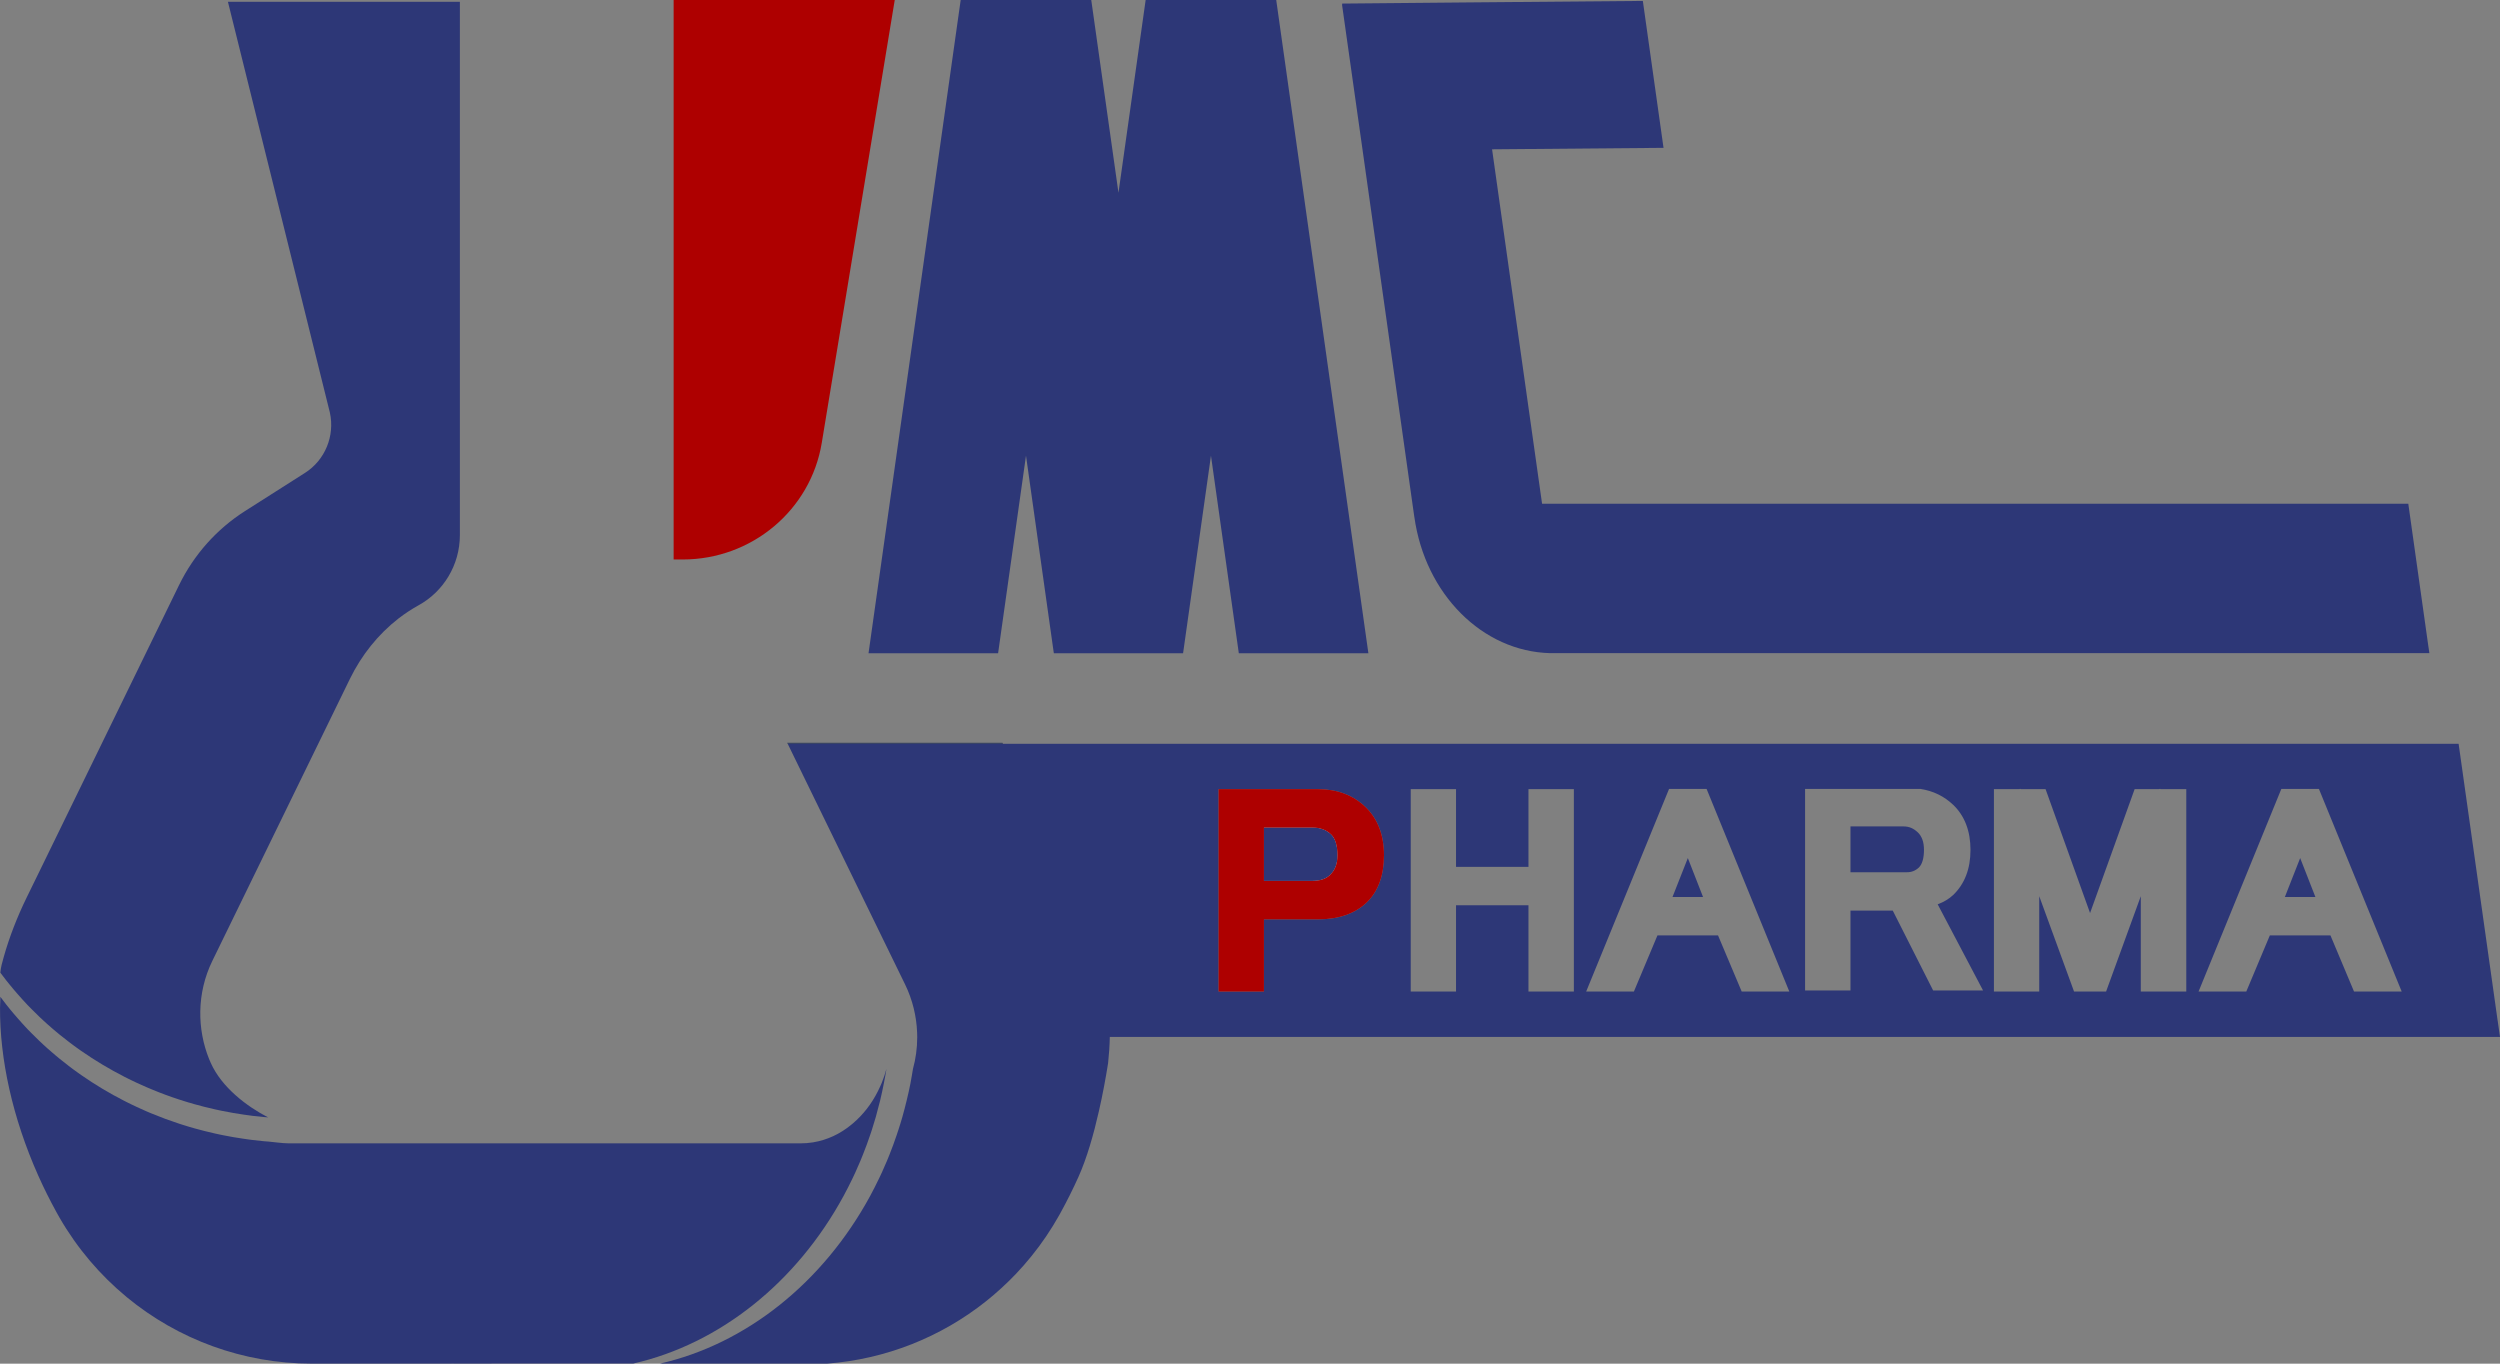
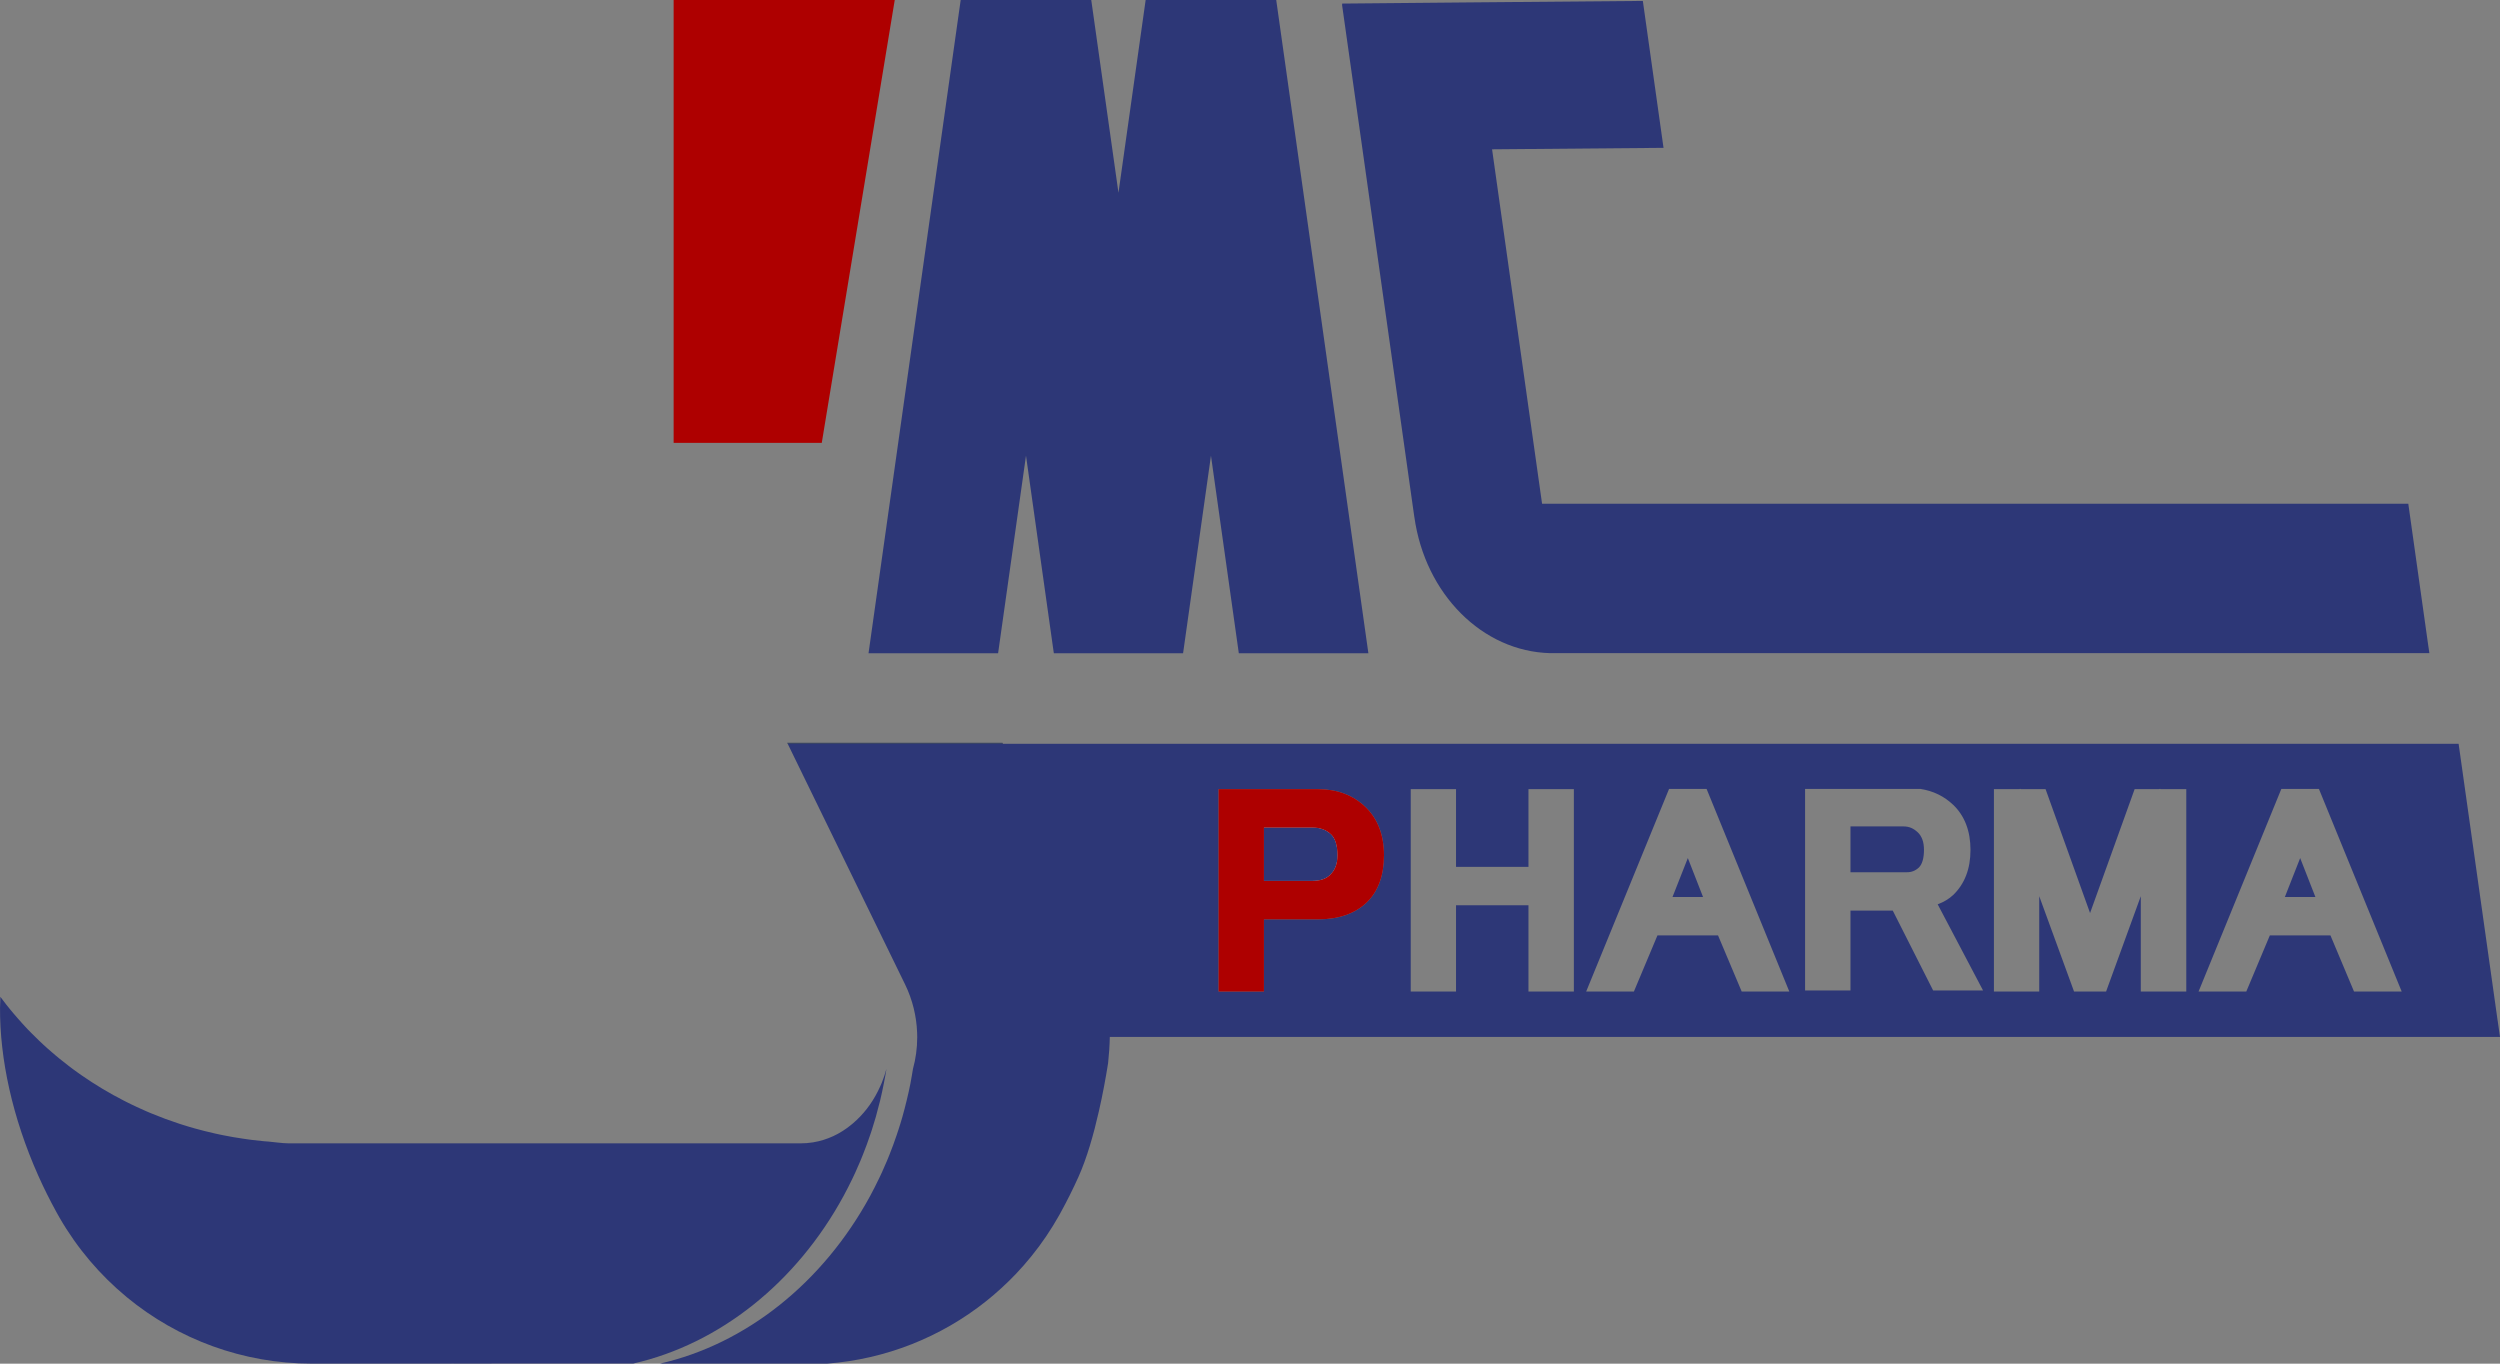
<svg xmlns="http://www.w3.org/2000/svg" width="88" height="48" viewBox="0 0 88 48" fill="none">
  <rect x="0" y="0" width="88" height="48" fill="#808080" stroke="none" />
  <g clip-path="url(#clip0_7_50)">
    <path d="M46.202 31.008H44.49V29.128H46.202C46.472 29.128 46.689 29.211 46.857 29.37C47.004 29.516 47.081 29.763 47.081 30.105C47.081 30.405 46.995 30.632 46.819 30.798C46.676 30.937 46.472 31.007 46.202 31.007L46.202 31.008Z" fill="#F2F2F2" />
    <path d="M35.306 26.181H27.726L27.709 26.147H35.289L35.306 26.181Z" fill="#2A3857" />
    <path d="M31.041 38.108C31.022 38.154 31.002 38.2 30.981 38.245C30.779 38.699 30.498 39.102 30.155 39.424C30.132 39.446 30.109 39.467 30.085 39.487C30.07 39.503 30.054 39.516 30.038 39.53C30.013 39.552 29.987 39.574 29.961 39.594C29.575 39.912 29.12 40.129 28.618 40.211C28.476 40.234 28.33 40.246 28.18 40.246H10.168C9.917 40.243 9.681 40.204 9.437 40.182C9.405 40.178 9.374 40.176 9.342 40.175C9.324 40.173 9.302 40.172 9.279 40.17C9.151 40.157 9.021 40.144 8.893 40.128C8.854 40.123 8.815 40.118 8.777 40.113C8.711 40.105 8.645 40.096 8.58 40.085C8.335 40.05 8.089 40.008 7.844 39.958C7.802 39.95 7.76 39.941 7.718 39.932C7.665 39.92 7.611 39.909 7.557 39.897C7.312 39.842 7.071 39.781 6.833 39.714C6.781 39.699 6.729 39.685 6.678 39.669C6.669 39.667 6.661 39.664 6.653 39.662C6.592 39.644 6.532 39.625 6.471 39.606C6.418 39.59 6.365 39.573 6.313 39.556C5.978 39.447 5.651 39.326 5.332 39.193C5.274 39.169 5.216 39.145 5.158 39.12C5.044 39.071 4.929 39.019 4.816 38.966C4.766 38.943 4.714 38.919 4.664 38.894C4.613 38.87 4.562 38.845 4.513 38.82C4.468 38.798 4.425 38.776 4.381 38.754C3.848 38.482 3.341 38.178 2.862 37.844C2.82 37.815 2.779 37.786 2.738 37.756C2.681 37.716 2.625 37.675 2.569 37.634C2.519 37.597 2.47 37.56 2.421 37.522C2.313 37.44 2.206 37.356 2.101 37.27C2.054 37.233 2.008 37.194 1.963 37.156C1.913 37.114 1.863 37.072 1.815 37.029C1.765 36.987 1.717 36.944 1.668 36.901C1.621 36.858 1.572 36.814 1.525 36.771C1.478 36.727 1.431 36.683 1.384 36.639C1.291 36.55 1.198 36.46 1.109 36.368C1.064 36.323 1.019 36.276 0.974 36.231C0.915 36.168 0.856 36.105 0.798 36.041C0.796 36.04 0.794 36.038 0.794 36.036C0.735 35.972 0.678 35.908 0.622 35.843C0.576 35.791 0.529 35.736 0.483 35.682C0.437 35.629 0.392 35.574 0.348 35.52C0.308 35.471 0.269 35.421 0.229 35.372C0.155 35.279 0.083 35.184 0.012 35.088C0.012 35.196 0.008 35.353 0.001 35.471C-0.009 37.26 0.431 39.331 1.349 41.387C1.546 41.828 1.759 42.253 1.982 42.659C1.998 42.688 2.015 42.718 2.031 42.747C2.05 42.781 2.07 42.816 2.089 42.85C2.089 42.851 2.09 42.851 2.09 42.852C2.718 43.942 3.525 44.886 4.461 45.659C4.461 45.659 4.462 45.659 4.463 45.661C6.272 47.152 8.562 47.999 10.967 47.999L15.979 47.998C15.934 47.987 15.891 47.977 15.847 47.965C15.893 47.977 15.937 47.987 15.982 47.998L22.294 47.996C25.324 47.308 28.037 45.15 29.694 42.097C29.802 41.898 29.906 41.694 30.005 41.488C30.039 41.419 30.07 41.35 30.103 41.28C30.166 41.141 30.228 41 30.288 40.858C30.318 40.787 30.347 40.715 30.375 40.643C30.468 40.412 30.553 40.179 30.633 39.941L30.634 39.94C30.654 39.88 30.674 39.821 30.693 39.761C30.741 39.612 30.788 39.46 30.831 39.308C30.884 39.117 30.935 38.923 30.983 38.729C31.029 38.534 31.072 38.337 31.111 38.137C31.128 38.051 31.144 37.966 31.16 37.88C31.175 37.794 31.189 37.709 31.203 37.624C31.159 37.79 31.105 37.951 31.041 38.107L31.041 38.108Z" fill="#2D3777" />
-     <path d="M8.023 0.063L11.612 14.524C11.792 15.347 11.441 16.196 10.737 16.645L9.719 17.293L8.625 17.989C7.628 18.624 6.824 19.526 6.302 20.597L1.39 30.669L0.933 31.604C0.607 32.275 0.332 32.972 0.13 33.692C0.08 33.868 0.026 34.052 0.012 34.238C0.082 34.333 0.155 34.428 0.229 34.522C0.268 34.571 0.307 34.62 0.348 34.669C0.392 34.723 0.436 34.778 0.483 34.832C0.529 34.886 0.575 34.94 0.622 34.993C0.678 35.058 0.734 35.122 0.793 35.185C0.794 35.187 0.796 35.189 0.798 35.191C0.856 35.255 0.914 35.318 0.974 35.381C1.019 35.426 1.064 35.472 1.109 35.518C1.198 35.61 1.291 35.7 1.384 35.789C1.43 35.832 1.478 35.877 1.524 35.92C1.572 35.964 1.621 36.007 1.668 36.051C1.716 36.094 1.765 36.137 1.814 36.179C1.863 36.222 1.912 36.264 1.963 36.306C2.009 36.344 2.054 36.383 2.1 36.42C2.206 36.505 2.312 36.59 2.421 36.672C2.47 36.71 2.519 36.747 2.569 36.784C2.625 36.825 2.681 36.866 2.737 36.906C2.779 36.936 2.819 36.964 2.862 36.994C3.341 37.327 3.849 37.632 4.381 37.904C4.425 37.926 4.468 37.948 4.513 37.97C4.562 37.994 4.613 38.019 4.664 38.044C4.714 38.068 4.766 38.092 4.816 38.116C4.928 38.169 5.044 38.22 5.158 38.269C5.216 38.294 5.274 38.318 5.332 38.342C5.651 38.476 5.978 38.597 6.313 38.706C6.365 38.722 6.418 38.74 6.471 38.756C6.531 38.775 6.592 38.794 6.652 38.812C6.661 38.813 6.669 38.816 6.678 38.818C6.729 38.834 6.78 38.849 6.832 38.864C7.07 38.931 7.312 38.992 7.557 39.047C7.61 39.059 7.664 39.07 7.718 39.082C7.76 39.091 7.801 39.099 7.844 39.108C8.089 39.157 8.334 39.2 8.58 39.235C8.645 39.245 8.71 39.255 8.777 39.262C8.815 39.268 8.854 39.273 8.892 39.278C9.021 39.294 9.151 39.307 9.278 39.319C9.301 39.321 9.323 39.322 9.342 39.324C9.373 39.325 9.405 39.328 9.437 39.332C8.697 38.95 7.809 38.285 7.42 37.417C7.399 37.371 7.379 37.326 7.361 37.28C6.94 36.239 6.917 34.966 7.474 33.824L12.316 23.898C12.723 23.064 13.306 22.331 14.027 21.771C14.251 21.598 14.488 21.442 14.737 21.304C15.601 20.828 16.188 19.898 16.188 18.831V0.063H8.023Z" fill="#2D3777" />
-     <path d="M31.495 0L28.926 15.59C28.536 17.956 26.463 19.694 24.031 19.694H23.712V0H31.495Z" fill="#AE0000" />
+     <path d="M31.495 0L28.926 15.59H23.712V0H31.495Z" fill="#AE0000" />
    <path d="M48.167 22.994H43.606L42.626 16.04L41.651 22.948L41.644 22.994H37.096L37.088 22.948L36.115 16.04L35.133 22.994H30.572L33.816 0H38.412L39.37 6.785L40.327 0H44.923L48.167 22.994Z" fill="#2D3777" />
    <path d="M85.515 22.991H54.567C52.185 22.932 50.168 20.92 49.786 18.203L49.779 18.161L49.731 17.823L47.965 5.298L47.243 0.189V0.126L51.789 0.084L57.828 0.032L58.556 5.204L52.521 5.256L54.281 17.732H84.772L85.472 22.705L85.514 22.991L85.515 22.991Z" fill="#2D3777" />
    <path d="M47.081 30.106C47.081 30.405 46.995 30.633 46.819 30.799C46.676 30.937 46.472 31.008 46.201 31.008H44.49V29.128H46.201C46.472 29.128 46.689 29.211 46.856 29.37C47.004 29.516 47.081 29.763 47.081 30.105L47.081 30.106Z" fill="#2D3777" />
    <path d="M59.412 30.204L58.872 31.574H59.947L59.412 30.204ZM67.506 29.299C67.356 29.157 67.2 29.09 67.004 29.09H65.137V30.702H67.123C67.291 30.702 67.425 30.648 67.547 30.534C67.662 30.42 67.724 30.206 67.724 29.916C67.724 29.643 67.653 29.441 67.506 29.298V29.299ZM67.506 29.299C67.356 29.157 67.2 29.09 67.004 29.09H65.137V30.702H67.123C67.291 30.702 67.425 30.648 67.547 30.534C67.662 30.42 67.724 30.206 67.724 29.916C67.724 29.643 67.653 29.441 67.506 29.298V29.299ZM59.412 30.204L58.872 31.574H59.947L59.412 30.204ZM59.412 30.204L58.872 31.574H59.947L59.412 30.204ZM67.506 29.299C67.356 29.157 67.2 29.09 67.004 29.09H65.137V30.702H67.123C67.291 30.702 67.425 30.648 67.547 30.534C67.662 30.42 67.724 30.206 67.724 29.916C67.724 29.643 67.653 29.441 67.506 29.298V29.299ZM80.966 30.204L80.427 31.574H81.502L80.966 30.204ZM80.966 30.204L80.427 31.574H81.502L80.966 30.204ZM67.506 29.299C67.356 29.157 67.2 29.09 67.004 29.09H65.137V30.702H67.123C67.291 30.702 67.425 30.648 67.547 30.534C67.662 30.42 67.724 30.206 67.724 29.916C67.724 29.643 67.653 29.441 67.506 29.298V29.299ZM59.412 30.204L58.872 31.574H59.947L59.412 30.204ZM87.919 35.941L86.543 26.181H27.727L31.289 33.483L31.86 34.654C32.125 35.198 32.259 35.772 32.282 36.337C32.284 36.391 32.286 36.447 32.286 36.501V36.513C32.286 36.894 32.234 37.27 32.136 37.627C32.123 37.712 32.109 37.797 32.093 37.884C32.078 37.968 32.062 38.053 32.047 38.14C32.007 38.339 31.965 38.536 31.916 38.731C31.869 38.926 31.819 39.12 31.765 39.311C31.722 39.464 31.675 39.615 31.626 39.764C31.608 39.824 31.587 39.883 31.567 39.943C31.487 40.182 31.401 40.415 31.309 40.646C31.281 40.718 31.251 40.79 31.221 40.862C31.162 41.004 31.1 41.144 31.037 41.282C31.003 41.353 30.971 41.423 30.938 41.49C30.839 41.697 30.736 41.901 30.628 42.1C28.97 45.152 26.258 47.312 23.229 47.999H29.118C31.177 47.844 33.122 47.068 34.711 45.802C35.08 45.508 35.431 45.186 35.76 44.842C35.95 44.643 36.131 44.434 36.305 44.22C36.669 43.771 36.995 43.29 37.283 42.777C37.3 42.746 37.315 42.718 37.331 42.69C37.555 42.283 37.768 41.858 37.966 41.417C38.259 40.761 38.494 39.941 38.682 39.11C38.813 38.536 38.921 37.956 39.005 37.422C39.039 37.115 39.059 36.808 39.065 36.501H88L87.92 35.941H87.919ZM48.107 31.767C47.699 32.158 47.125 32.361 46.395 32.361H44.49V34.903H42.894V27.778H46.395C47.069 27.778 47.629 27.988 48.066 28.407C48.495 28.82 48.716 29.394 48.716 30.106C48.716 30.818 48.51 31.379 48.107 31.767V31.767ZM55.4 34.903H53.802V31.866H51.252V34.903H49.658V27.778H51.252V30.514H53.802V27.778H55.4V34.903ZM61.308 34.903L60.475 32.927H58.342L57.513 34.903H55.833L58.751 27.77H60.072L62.984 34.903H61.308H61.308ZM68.047 34.865L66.625 32.053H65.137V34.865H63.539V27.77H67.599C68.047 27.839 68.433 28.026 68.753 28.331C69.158 28.72 69.361 29.252 69.361 29.917C69.361 30.582 69.158 31.112 68.753 31.503C68.605 31.641 68.422 31.753 68.206 31.831L69.804 34.865H68.047V34.865ZM76.956 34.903H75.356V31.546L74.134 34.903H73.007L71.781 31.546V34.903H70.186V27.778H71.093V27.77H71.127L71.131 27.778H72.004L73.57 32.139L75.139 27.778H76.01L76.014 27.77H76.046V27.778H76.957V34.903H76.956ZM82.862 34.903L82.032 32.927H79.898L79.069 34.903H77.389L80.303 27.77H81.626L84.54 34.903H82.862H82.862ZM80.427 31.574H81.502L80.966 30.205L80.427 31.574ZM67.004 29.091H65.137V30.703H67.123C67.291 30.703 67.425 30.648 67.547 30.534C67.662 30.42 67.724 30.206 67.724 29.916C67.724 29.643 67.653 29.441 67.506 29.299C67.356 29.157 67.2 29.09 67.004 29.09V29.091ZM58.872 31.574H59.947L59.412 30.205L58.872 31.574ZM59.412 30.205L58.872 31.574H59.947L59.412 30.205ZM67.506 29.299C67.356 29.157 67.2 29.091 67.004 29.091H65.137V30.703H67.123C67.291 30.703 67.425 30.648 67.547 30.534C67.662 30.42 67.724 30.206 67.724 29.916C67.724 29.643 67.653 29.441 67.506 29.299V29.299ZM67.506 29.299C67.356 29.157 67.2 29.091 67.004 29.091H65.137V30.703H67.123C67.291 30.703 67.425 30.648 67.547 30.534C67.662 30.42 67.724 30.206 67.724 29.916C67.724 29.643 67.653 29.441 67.506 29.299V29.299ZM59.412 30.205L58.872 31.574H59.947L59.412 30.205ZM59.412 30.205L58.872 31.574H59.947L59.412 30.205ZM59.412 30.205L58.872 31.574H59.947L59.412 30.205Z" fill="#2D3777" />
    <path d="M48.066 28.407C47.63 27.988 47.069 27.778 46.396 27.778H42.894V34.903H44.49V32.361H46.396C47.126 32.361 47.699 32.158 48.108 31.767C48.511 31.379 48.716 30.818 48.716 30.106C48.716 29.395 48.496 28.82 48.066 28.407V28.407ZM46.819 30.799C46.676 30.938 46.472 31.008 46.201 31.008H44.49V29.129H46.201C46.472 29.129 46.689 29.212 46.856 29.371C47.004 29.517 47.08 29.763 47.08 30.106C47.08 30.405 46.995 30.633 46.819 30.799L46.819 30.799Z" fill="#AE0000" />
  </g>
  <defs>
    <clipPath id="clip0_7_50">
      <rect width="88" height="48" fill="white" />
    </clipPath>
  </defs>
</svg>